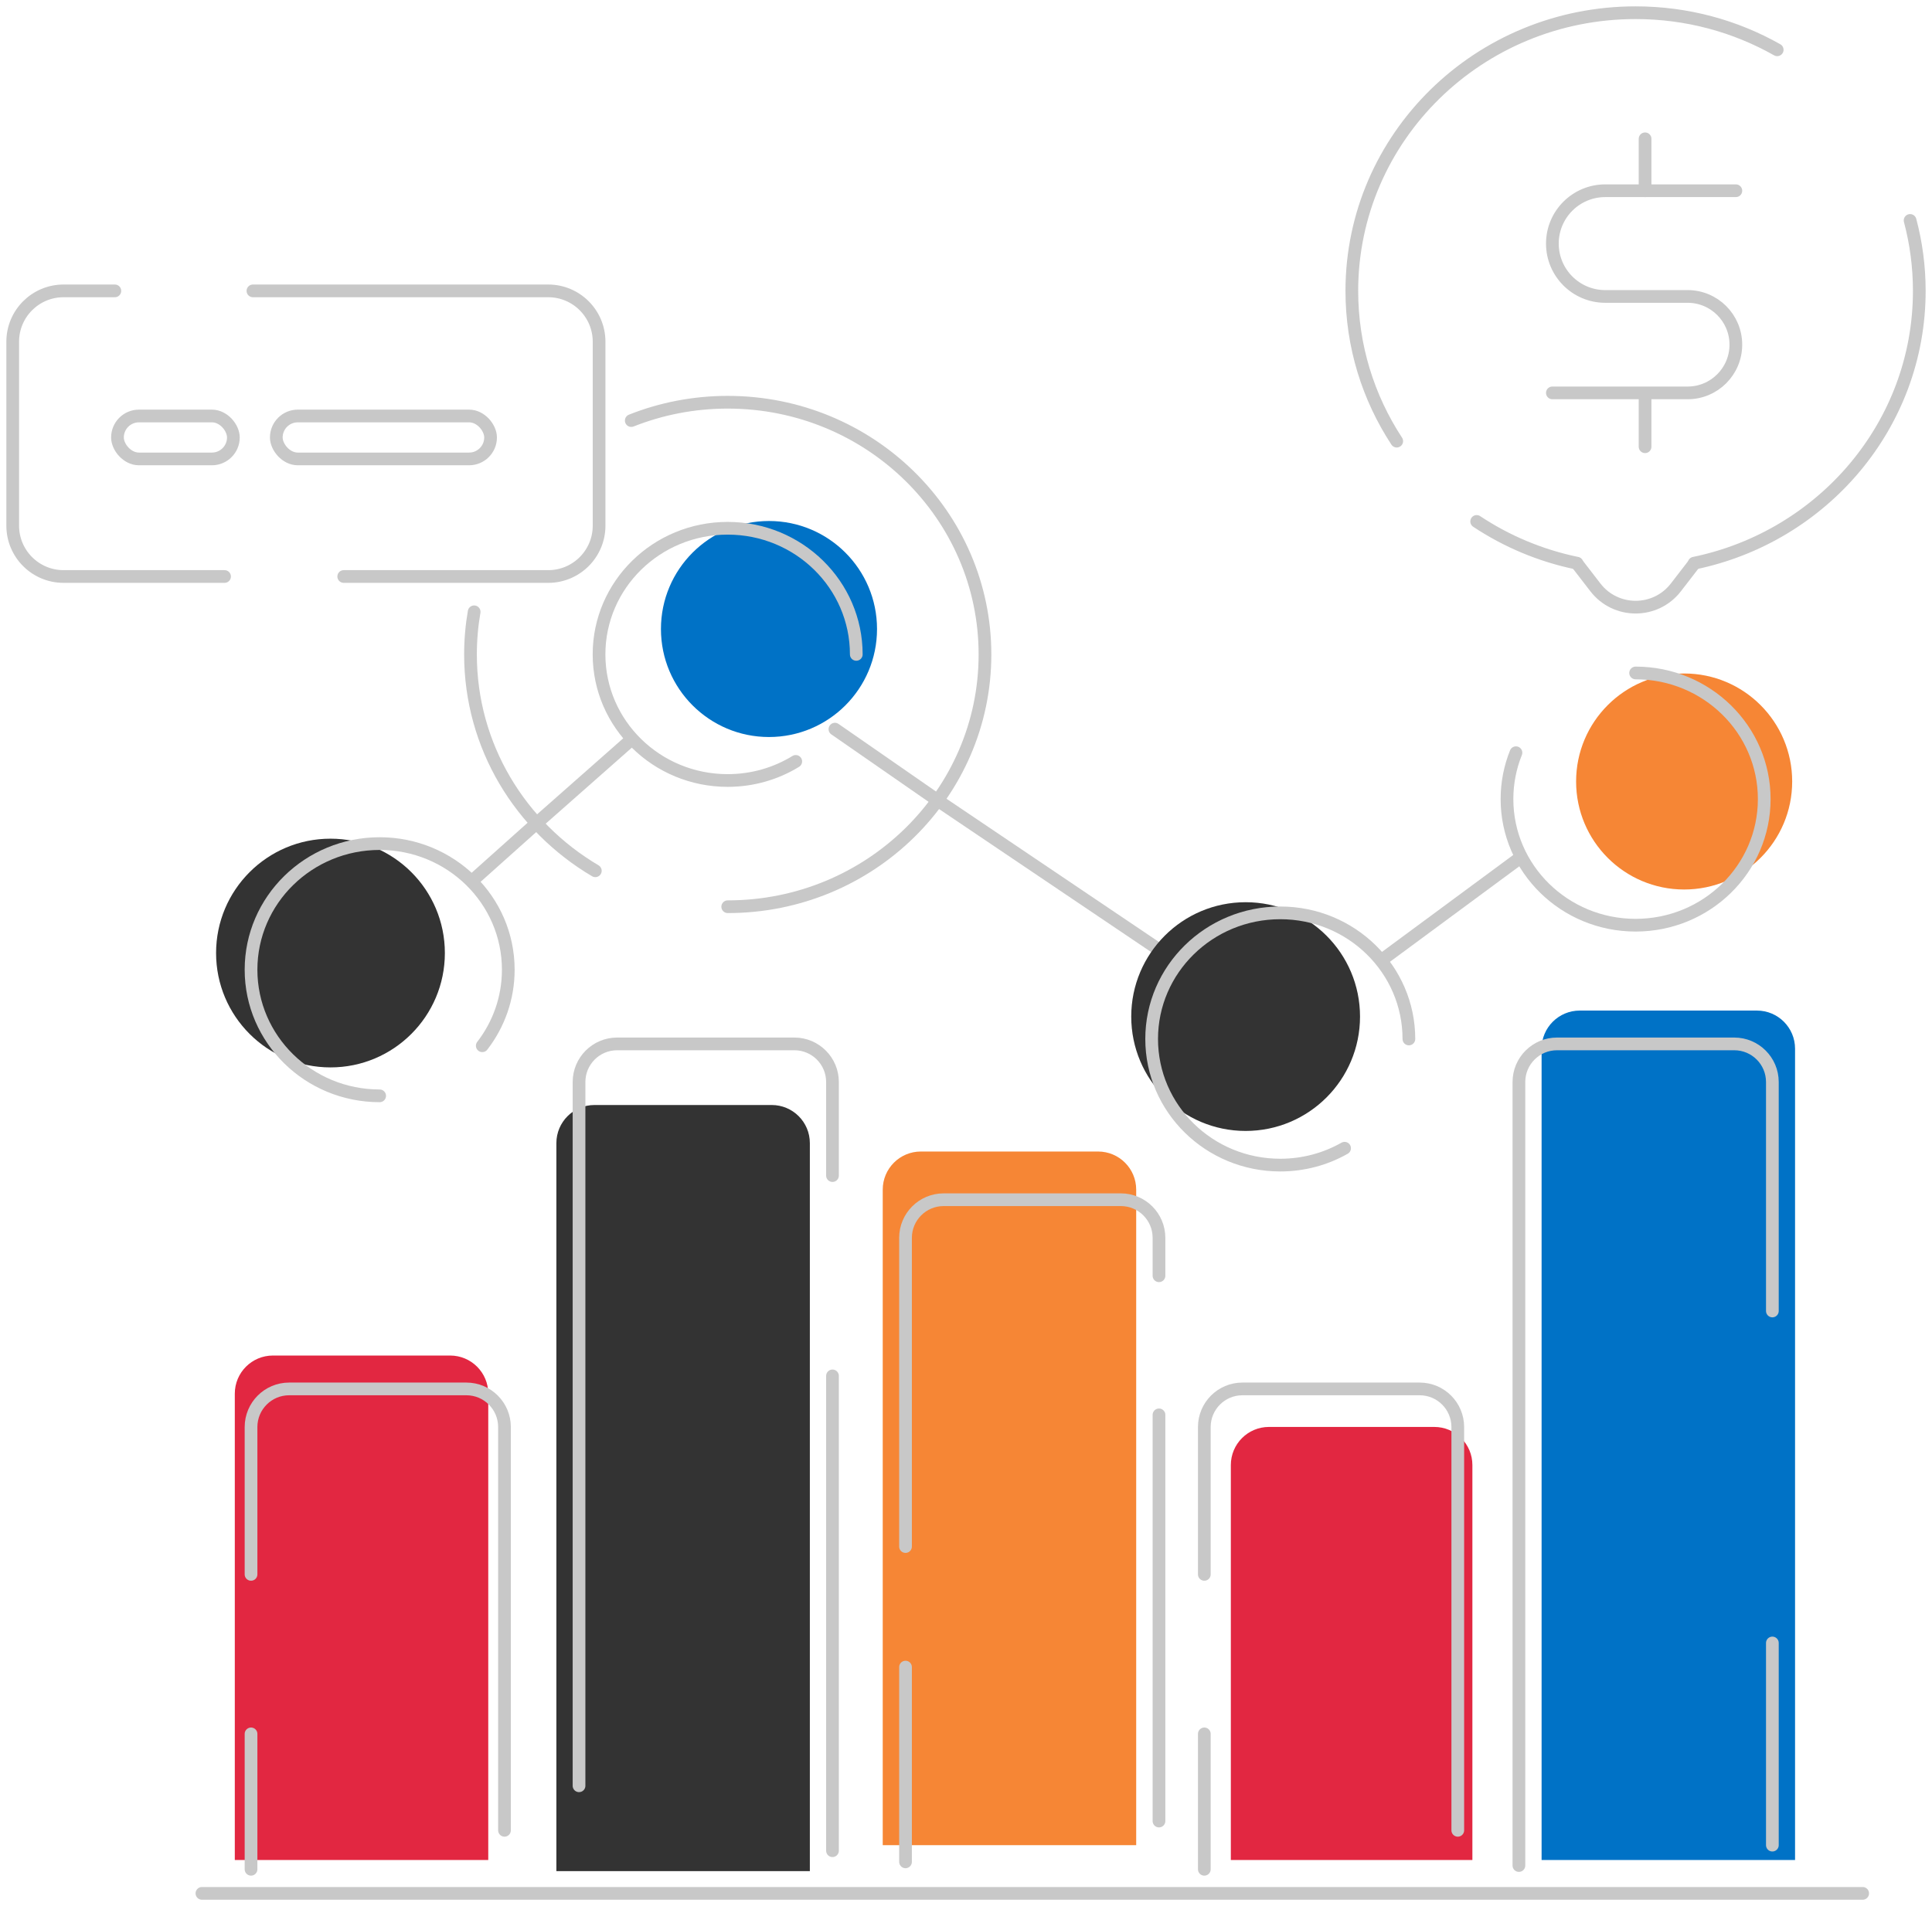
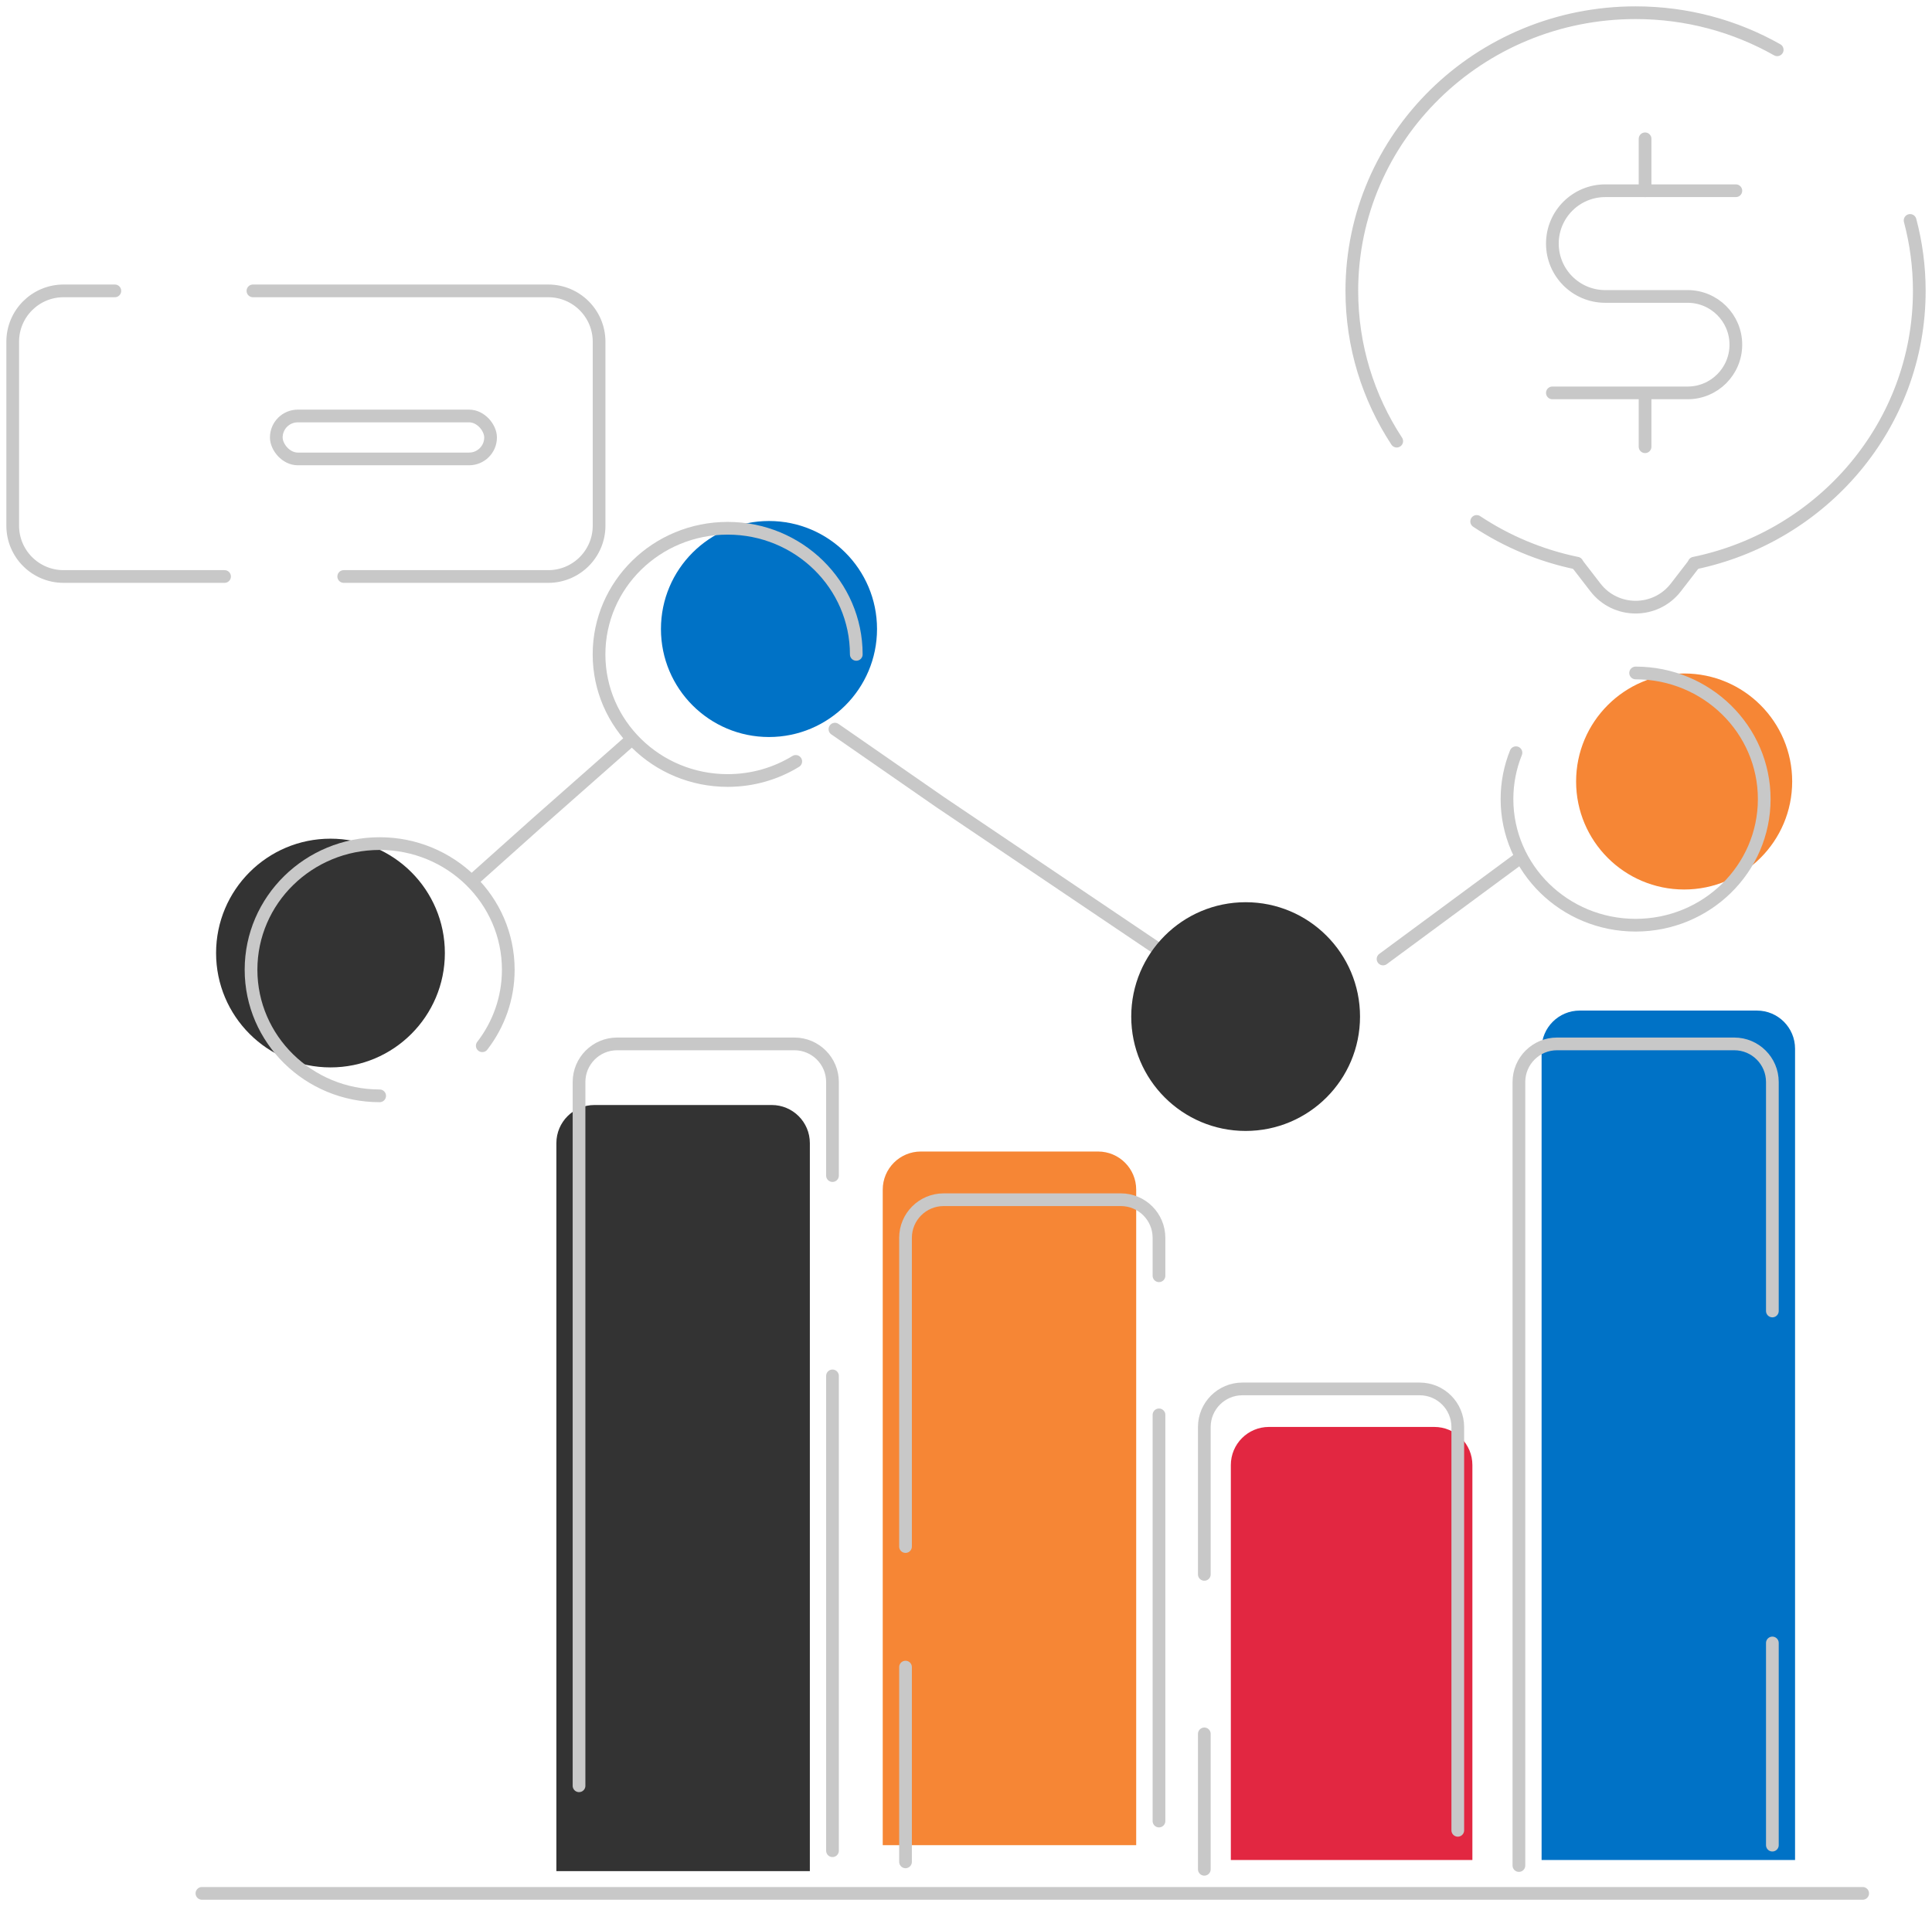
<svg xmlns="http://www.w3.org/2000/svg" width="152" height="150" viewBox="0 0 152 150" fill="none">
-   <path d="M18.473 109.674C18.473 108.017 19.816 106.674 21.473 106.674H35.414C37.071 106.674 38.414 108.017 38.414 109.674V146.374H18.473V109.674Z" fill="#e22741" />
  <path d="M37.156 69.31L42.216 64.785L49.657 58.217" stroke="#c8c8c8" stroke-linecap="round" />
  <path d="M98.474 79.651L73.97 63.126L65.688 57.381" stroke="#c8c8c8" stroke-linecap="round" />
  <path d="M129.426 10.924V15.011" stroke="#c8c8c8" stroke-linecap="round" />
  <path d="M129.426 31.068V35.156" stroke="#c8c8c8" stroke-linecap="round" />
  <path d="M124.07 44.348L125.516 46.222C127.117 48.3 130.25 48.3 131.852 46.222L133.297 44.348" stroke="#c8c8c8" stroke-linecap="round" />
  <path d="M15.887 149H146.546" stroke="#c8c8c8" stroke-linecap="round" />
  <path d="M121.285 82.527C121.285 80.871 122.628 79.527 124.285 79.527H138.226C139.883 79.527 141.226 80.871 141.226 82.527V146.375H121.285V82.527Z" fill="#0072c6" />
  <path d="M139.441 145.204V129.294M119.5 146.809V85.15C119.5 83.493 120.843 82.15 122.5 82.15H136.441C138.098 82.15 139.441 83.493 139.441 85.15V103.168" stroke="#c8c8c8" stroke-linecap="round" />
  <path d="M43.773 89.959C43.773 88.302 45.117 86.959 46.773 86.959H60.715C62.371 86.959 63.715 88.302 63.715 89.959V147.25H43.773V89.959Z" fill="#333333" />
  <path d="M65.496 145.642V108.277M45.555 140.533V85.15C45.555 83.493 46.898 82.15 48.555 82.15H62.496C64.153 82.15 65.496 83.493 65.496 85.15V92.513" stroke="#c8c8c8" stroke-linecap="round" />
  <path d="M69.449 93.619C69.449 91.962 70.792 90.619 72.449 90.619H86.39C88.047 90.619 89.39 91.962 89.39 93.619V145.207H69.449V93.619Z" fill="#f68635" />
  <path d="M91.183 143.308V111.343M71.242 146.519V131.193M91.183 100.396V97.412C91.183 95.755 89.84 94.412 88.183 94.412H74.242C72.585 94.412 71.242 95.755 71.242 97.412V121.706" stroke="#c8c8c8" stroke-linecap="round" />
  <path d="M96.836 115.293C96.836 113.636 98.179 112.293 99.836 112.293H112.84C114.496 112.293 115.84 113.636 115.84 115.293V146.373H96.836V115.293Z" fill="#e22741" />
  <path d="M114.691 144.038V112.301C114.691 110.644 113.348 109.301 111.691 109.301H97.75C96.093 109.301 94.75 110.644 94.75 112.301V123.896M94.75 147.104V136.449" stroke="#c8c8c8" stroke-linecap="round" />
-   <path d="M39.691 144.038V112.301C39.691 110.644 38.348 109.301 36.691 109.301H22.75C21.093 109.301 19.75 110.644 19.75 112.301V123.896M19.75 147.104V136.449" stroke="#c8c8c8" stroke-linecap="round" />
  <circle cx="132.5" cy="61.5" r="8.5" fill="#f68635" />
  <circle cx="98" cy="80" r="9" fill="#333333" />
  <circle cx="26" cy="75" r="9" fill="#333333" />
  <circle cx="60.5" cy="49.5" r="8.5" fill="#0072c6" />
  <path d="M128.682 52.959C134.271 52.959 138.801 57.403 138.801 62.884C138.801 68.365 134.271 72.809 128.682 72.809C123.093 72.809 118.562 68.365 118.562 62.884C118.562 61.596 118.813 60.365 119.268 59.235" stroke="#c8c8c8" stroke-linecap="round" />
-   <path d="M110.844 81.763C110.844 76.281 106.314 71.838 100.725 71.838C95.136 71.838 90.606 76.281 90.606 81.763C90.606 87.244 95.136 91.688 100.725 91.688C102.568 91.688 104.296 91.205 105.785 90.36" stroke="#c8c8c8" stroke-linecap="round" />
  <path d="M29.869 86.237C24.281 86.237 19.75 81.793 19.75 76.312C19.75 70.83 24.281 66.387 29.869 66.387C35.458 66.387 39.989 70.83 39.989 76.312C39.989 78.559 39.227 80.632 37.943 82.296" stroke="#c8c8c8" stroke-linecap="round" />
  <path d="M67.368 51.497C67.368 46.016 62.837 41.572 57.248 41.572C51.66 41.572 47.129 46.016 47.129 51.497C47.129 56.979 51.66 61.422 57.248 61.422C59.216 61.422 61.052 60.872 62.606 59.919" stroke="#c8c8c8" stroke-linecap="round" />
-   <path d="M57.254 71.355C68.432 71.355 77.493 62.467 77.493 51.504C77.493 40.541 68.432 31.654 57.254 31.654C54.571 31.654 52.009 32.167 49.665 33.097M37.304 48.147C37.114 49.239 37.016 50.36 37.016 51.504C37.016 58.731 40.953 65.055 46.837 68.527" stroke="#c8c8c8" stroke-linecap="round" />
  <path d="M9.036 22.891H5C2.791 22.891 1 24.681 1 26.891V41.368C1 43.577 2.791 45.368 5 45.368H17.667M19.899 22.891H43.133C45.342 22.891 47.133 24.681 47.133 26.891V41.368C47.133 43.577 45.342 45.368 43.133 45.368H27.043" stroke="#c8c8c8" stroke-linecap="round" />
-   <rect x="9.242" y="32.736" width="9.119" height="3.379" rx="1.69" stroke="#c8c8c8" />
  <rect x="21.738" y="32.736" width="16.858" height="3.379" rx="1.69" stroke="#c8c8c8" />
  <path d="M124.064 44.319C121.194 43.727 118.526 42.595 116.177 41.035M133.291 44.319C143.406 42.234 151 33.434 151 22.893C151 20.977 150.749 19.119 150.277 17.347M139.821 3.919C136.542 2.062 132.736 1 128.678 1C116.349 1 106.355 10.802 106.355 22.893C106.355 27.248 107.652 31.306 109.887 34.716" stroke="#c8c8c8" stroke-linecap="round" />
  <path d="M136.568 15.01H126.293C123.995 15.01 122.133 16.872 122.133 19.169V19.169C122.133 21.467 123.995 23.329 126.293 23.329H132.773C134.869 23.329 136.568 25.028 136.568 27.124V27.124C136.568 29.22 134.869 30.919 132.773 30.919H122.133" stroke="#c8c8c8" stroke-linecap="round" />
  <path d="M119.594 67.506L108.812 75.468" stroke="#c8c8c8" stroke-linecap="round" />
</svg>